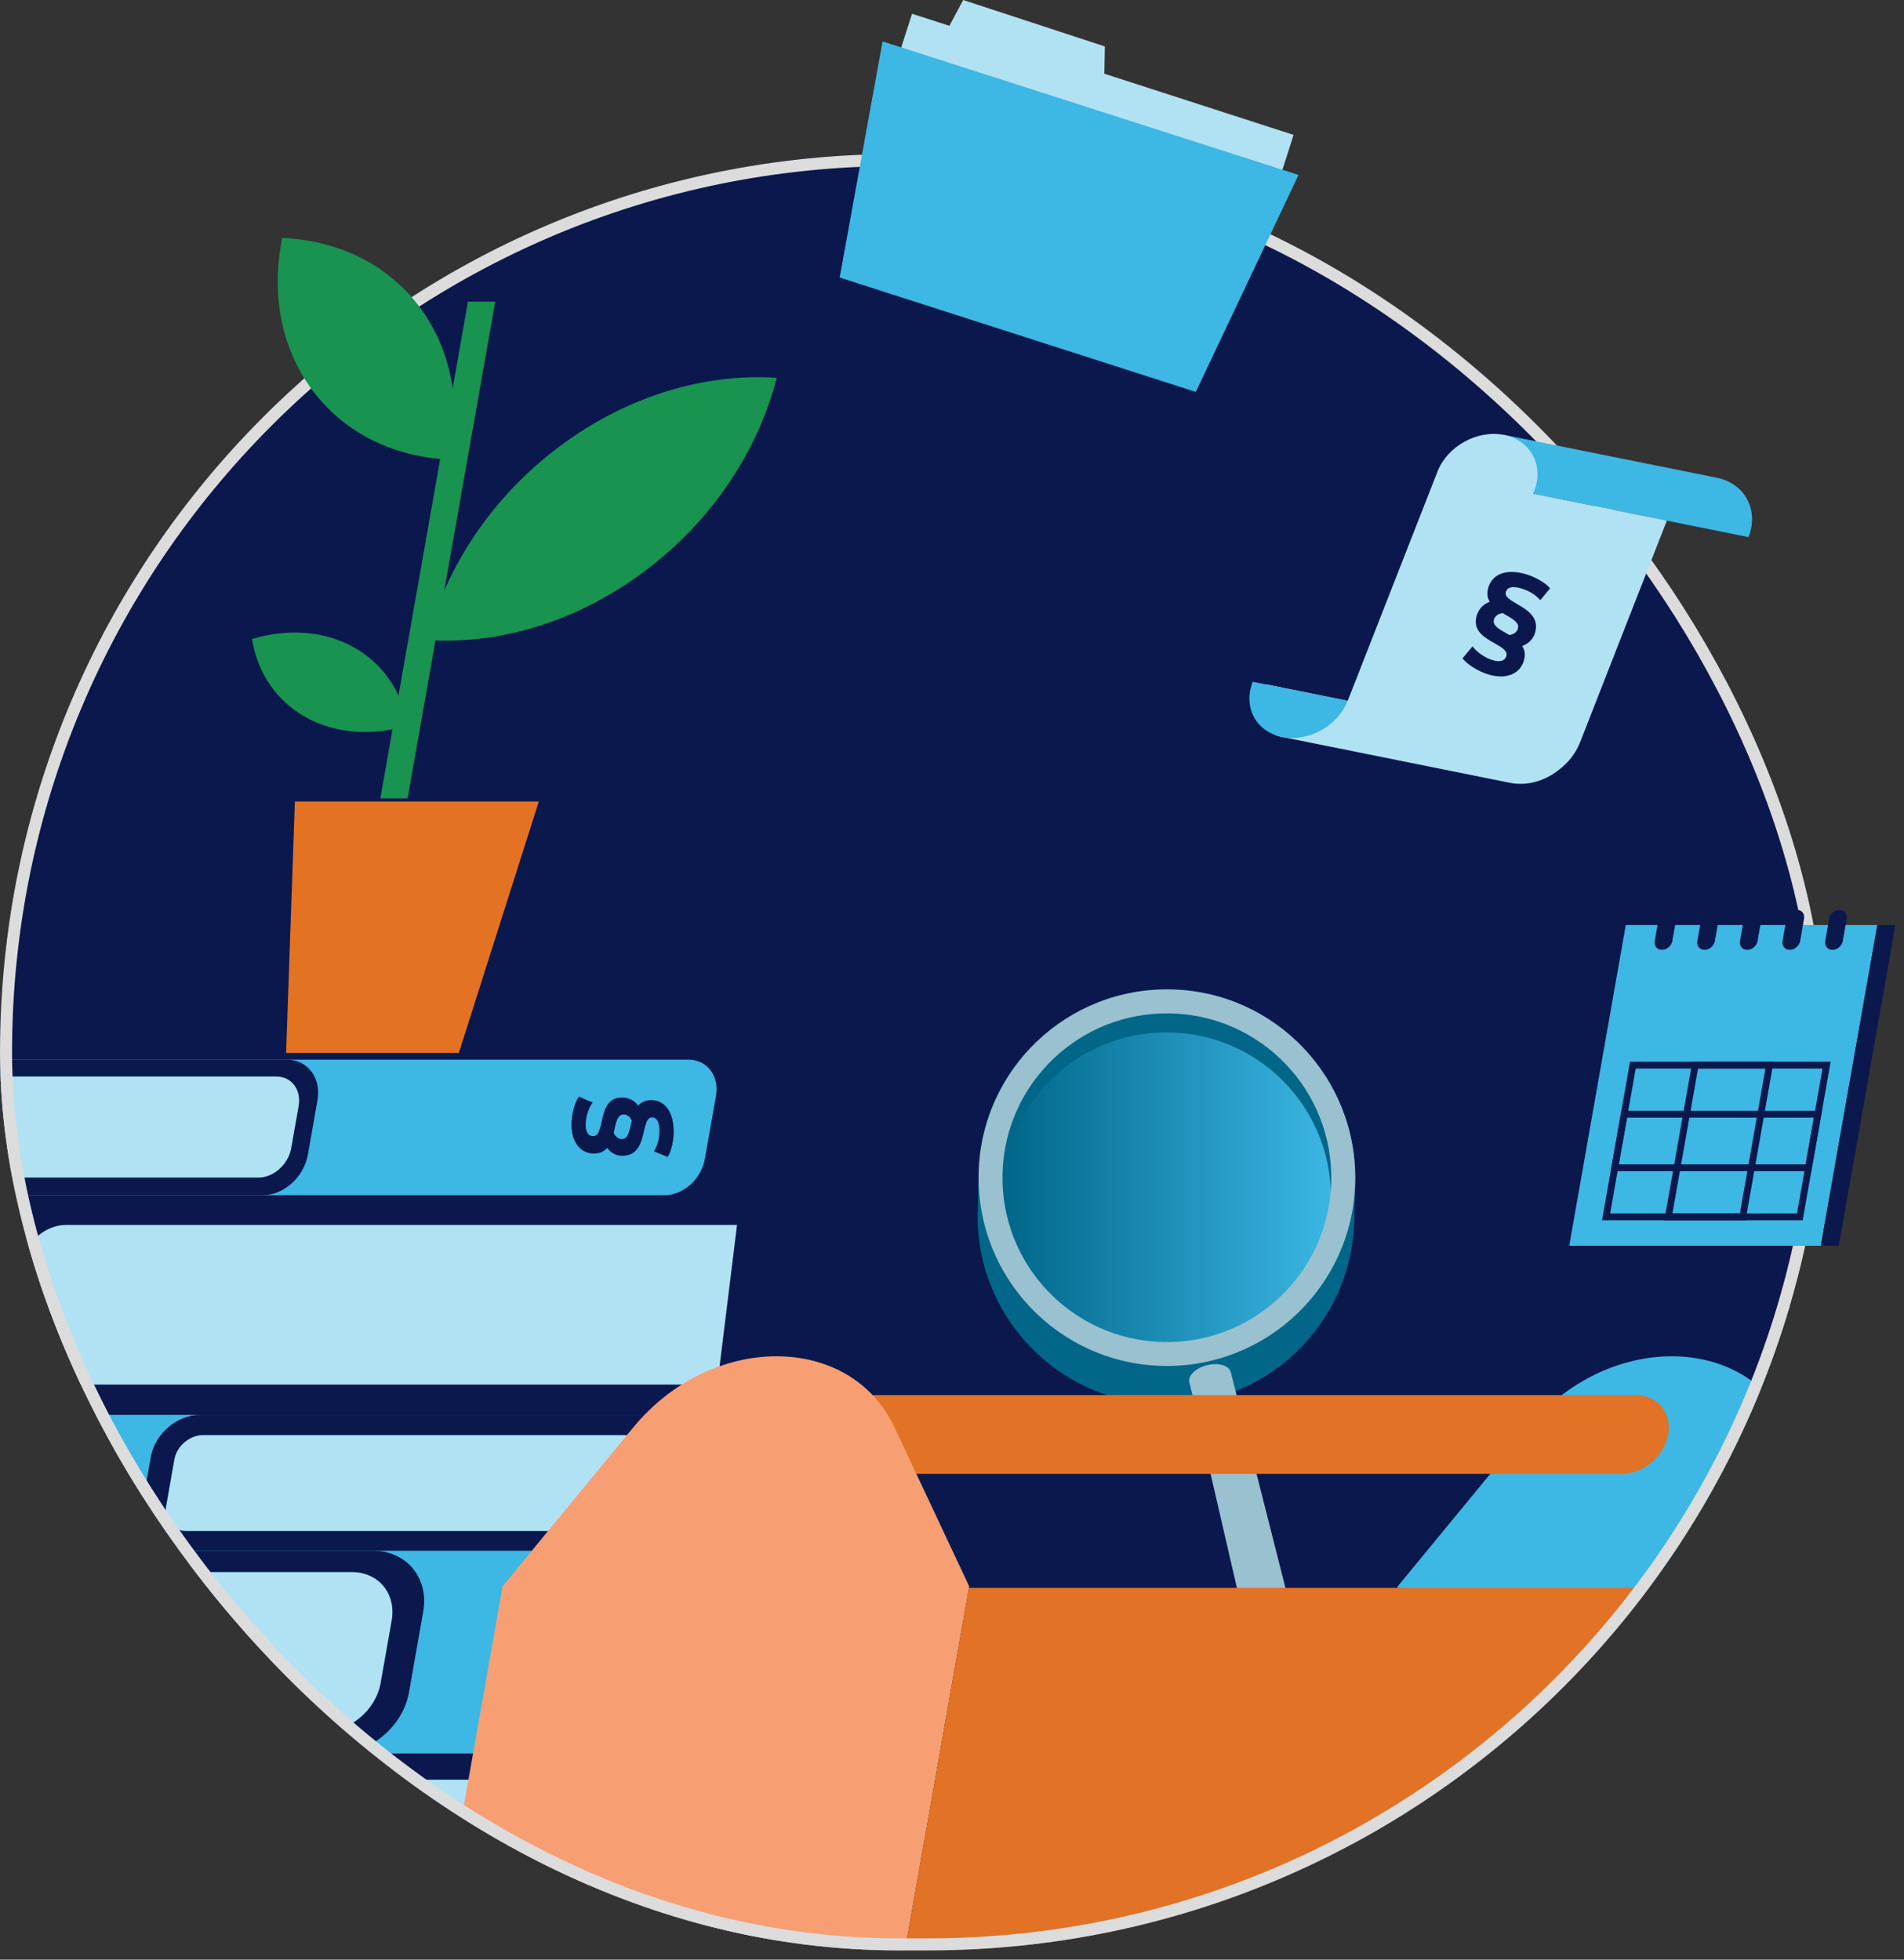
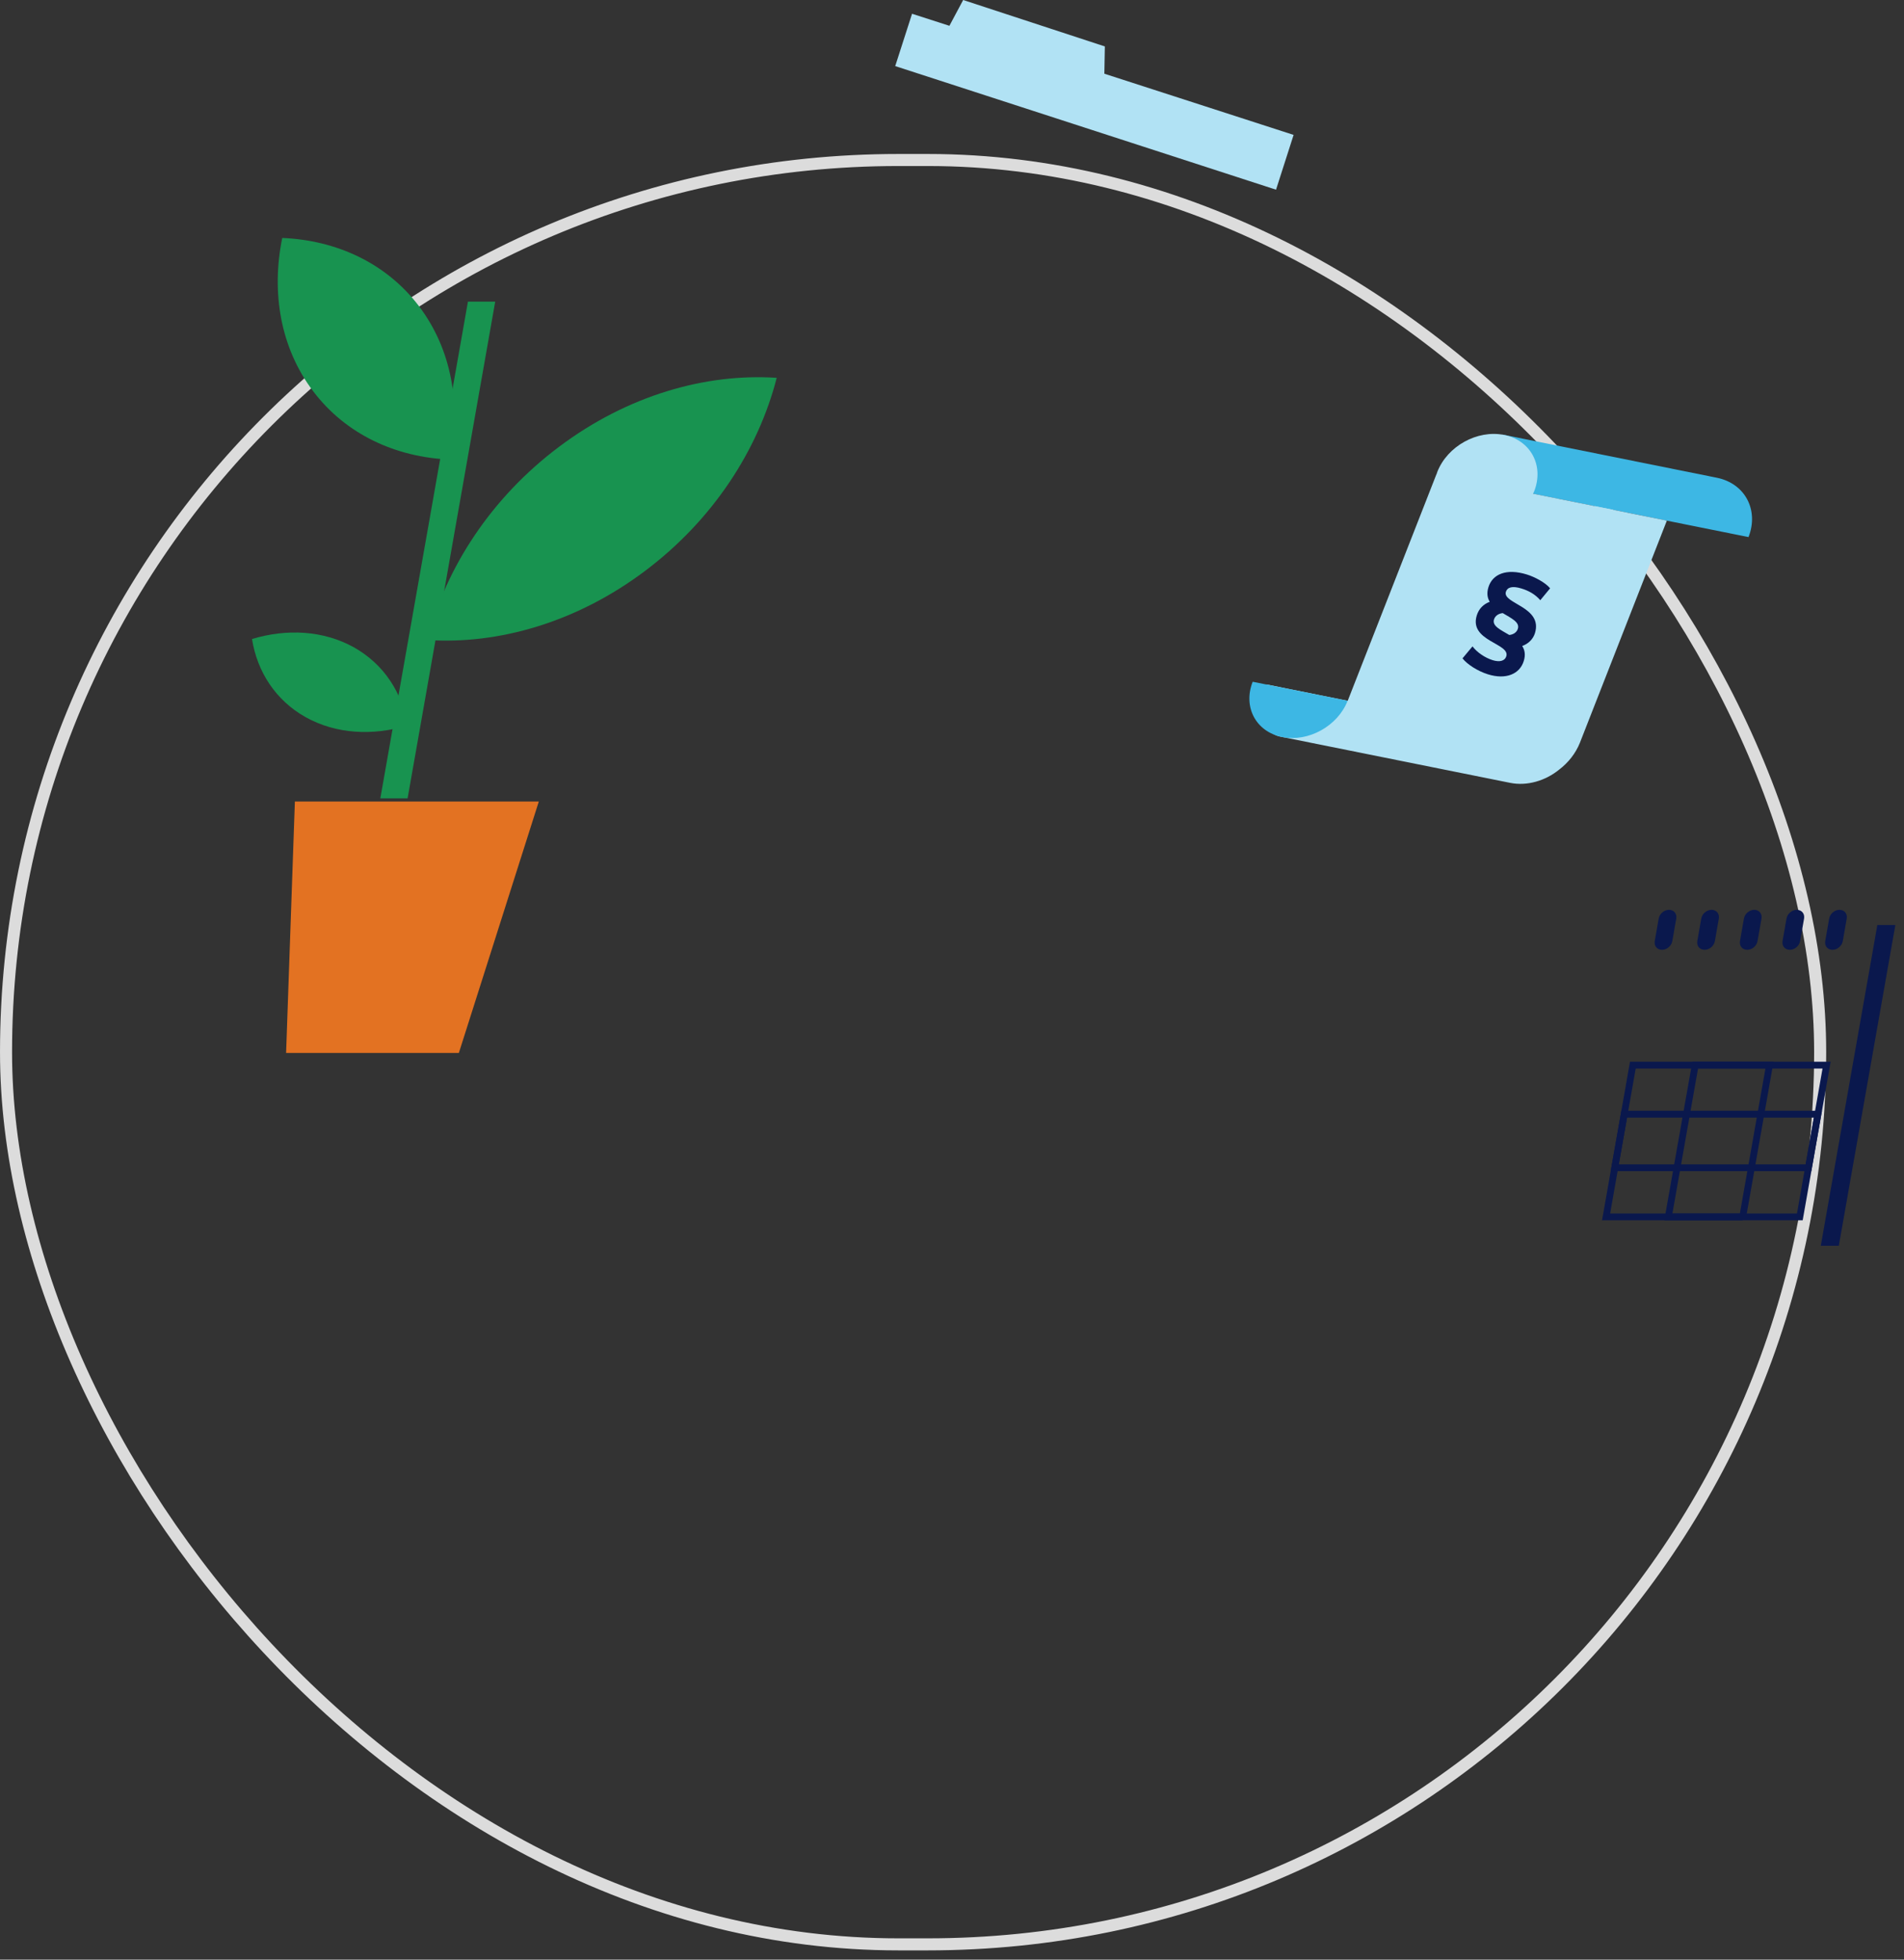
<svg xmlns="http://www.w3.org/2000/svg" width="136" height="140" viewBox="0 0 136 140" fill="none">
  <rect x="0" y="0" width="136" height="140" fill="#333333" stroke="none" />
  <g clip-path="url(#clip0_14135_805)">
    <rect y="11" width="130.443" height="128.339" rx="64.169" fill="#0A184D" />
    <g clip-path="url(#clip1_14135_805)">
      <path d="M76.058 0.232C105.831 0.232 130.006 24.407 130.006 54.18V119.3C130.006 131.194 120.353 140.847 108.459 140.847H22.11V54.172C22.11 24.399 46.285 0.224 76.058 0.224V0.232Z" fill="#0A184D" />
      <path d="M55.597 139.343H14.062V126.364H57.194L55.597 139.343Z" fill="#B1E2F4" />
      <path d="M32.244 124.255H-22.665L-20.091 111.586H32.244V124.255Z" fill="#B1E2F4" />
      <path d="M61.296 110.113H8.186V101.483H62.823L61.296 110.113Z" fill="#B1E2F4" />
      <path d="M26.235 76.114H-0.809L-2.367 84.588H26.235V76.114Z" fill="#B1E2F4" />
      <path d="M52.72 86.907H2.2L-0.444 99.46H51.17L52.72 86.907Z" fill="#B1E2F4" />
      <path d="M63.343 110.113C63.304 110.314 63.196 110.493 63.041 110.624C62.886 110.756 62.692 110.834 62.49 110.834H-17.114C-18.556 110.834 -19.517 109.663 -19.261 108.221L-18.463 103.693C-18.207 102.251 -16.834 101.08 -15.392 101.08H64.219C64.622 101.08 64.886 101.406 64.816 101.801C64.746 102.196 64.366 102.522 63.963 102.522H14.512C13.543 102.522 12.62 103.305 12.45 104.274L11.861 107.632C11.69 108.601 12.334 109.384 13.303 109.384H62.754C63.157 109.384 63.42 109.709 63.351 110.105L63.343 110.113Z" fill="#3DB7E4" />
      <path d="M63.358 109.981C63.358 110.229 63.234 110.469 63.048 110.624C62.893 110.756 62.699 110.834 62.498 110.834H12.574C10.922 110.834 9.821 109.492 10.108 107.841L10.775 104.073C11.07 102.421 12.643 101.08 14.295 101.08H64.188C64.568 101.08 64.855 101.359 64.824 101.731C64.793 102.165 64.389 102.522 63.963 102.522H14.512C13.543 102.522 12.62 103.305 12.45 104.274L11.86 107.632C11.69 108.601 12.333 109.384 13.303 109.384H62.73C63.079 109.384 63.358 109.624 63.358 109.973V109.981Z" fill="#0A184D" />
      <path d="M58.443 139.32C58.412 139.614 58.249 139.886 58.024 140.072C57.815 140.25 57.551 140.359 57.28 140.359H-27.604C-29.837 140.359 -31.333 138.544 -30.938 136.311L-29.705 129.318C-29.309 127.085 -27.177 125.271 -24.944 125.271H59.939C60.451 125.271 60.831 125.666 60.754 126.178C60.676 126.713 60.172 127.147 59.645 127.147H23.584C21.762 127.147 20.025 128.62 19.707 130.442L18.885 135.117C18.568 136.939 19.777 138.412 21.599 138.412H57.59C58.11 138.412 58.497 138.808 58.435 139.32H58.443Z" fill="#3DB7E4" />
      <path d="M58.443 139.319C58.412 139.614 58.249 139.885 58.024 140.071C57.815 140.25 57.551 140.358 57.28 140.358H20.366C17.869 140.358 16.202 138.335 16.644 135.838L17.714 129.783C18.156 127.286 20.536 125.263 23.033 125.263H59.947C60.458 125.263 60.838 125.658 60.761 126.17C60.683 126.705 60.179 127.139 59.652 127.139H23.591C21.769 127.139 20.032 128.612 19.715 130.434L18.893 135.109C18.575 136.931 19.784 138.405 21.606 138.405H57.597C58.117 138.405 58.505 138.8 58.443 139.312V139.319Z" fill="#0A184D" />
      <path d="M-3.77 84.72C-3.817 84.906 -3.778 85.085 -3.685 85.201C-3.6 85.317 -3.468 85.387 -3.305 85.387H47.472C48.813 85.387 50.1 84.224 50.348 82.79L51.139 78.301C51.395 76.866 50.511 75.703 49.178 75.703H-1.599C-1.909 75.703 -2.219 75.959 -2.289 76.285C-2.359 76.626 -2.15 76.905 -1.839 76.905H19.73C20.816 76.905 21.537 77.851 21.328 79.022L20.8 82.014C20.591 83.185 19.544 84.131 18.459 84.131H-3.072C-3.382 84.131 -3.7 84.379 -3.778 84.713L-3.77 84.72Z" fill="#3DB7E4" />
      <path d="M-3.77 84.72C-3.817 84.906 -3.778 85.085 -3.685 85.201C-3.6 85.317 -3.468 85.387 -3.305 85.387H18.777C20.273 85.387 21.707 84.092 21.994 82.487L22.677 78.603C22.956 77.006 21.979 75.703 20.482 75.703H-1.591C-1.902 75.703 -2.212 75.959 -2.281 76.285C-2.351 76.626 -2.142 76.905 -1.832 76.905H19.738C20.824 76.905 21.545 77.851 21.335 79.022L20.808 82.014C20.599 83.185 19.552 84.131 18.466 84.131H-3.065C-3.375 84.131 -3.693 84.379 -3.77 84.713V84.72Z" fill="#0A184D" />
      <path d="M65.7 115.617L64.847 120.44C64.374 123.107 61.831 125.27 59.164 125.27H-25.014C-25.433 125.27 -25.712 124.929 -25.634 124.511V124.472C-25.557 124.053 -25.154 123.712 -24.735 123.712H23.111C25.026 123.712 26.848 122.161 27.189 120.246L27.98 115.773C28.321 113.857 27.042 112.307 25.127 112.307H-22.735C-22.944 112.307 -23.114 112.221 -23.231 112.082C-23.355 111.935 -23.401 111.725 -23.347 111.493C-23.246 111.089 -22.835 110.787 -22.432 110.787H61.723C64.39 110.787 66.173 112.95 65.7 115.617Z" fill="#3DB7E4" />
      <path d="M30.229 115.145L29.213 120.905C28.787 123.317 26.491 125.27 24.08 125.27H-25.014C-25.433 125.27 -25.712 124.929 -25.634 124.511V124.472C-25.557 124.053 -25.154 123.712 -24.735 123.712H23.111C25.026 123.712 26.848 122.161 27.189 120.246L27.98 115.773C28.321 113.857 27.042 112.307 25.127 112.307H-22.735C-22.944 112.307 -23.114 112.221 -23.231 112.082C-23.355 111.935 -23.401 111.725 -23.347 111.493C-23.246 111.089 -22.835 110.787 -22.432 110.787H26.639C29.05 110.787 30.655 112.741 30.229 115.152V115.145Z" fill="#0A184D" />
      <path d="M4.596 85.418H55.148C55.729 85.418 56.109 85.883 56.008 86.465C55.907 87.046 55.357 87.512 54.775 87.512H4.712C3.262 87.512 1.882 88.69 1.626 90.132L0.541 96.296C0.285 97.746 1.254 98.917 2.704 98.917H52.767C53.349 98.917 53.729 99.382 53.628 99.963L53.612 100.033C53.512 100.615 52.961 101.08 52.38 101.08H1.836C-0.266 101.08 -1.661 99.382 -1.289 97.281L0.138 89.202C0.51 87.101 2.51 85.403 4.603 85.403L4.596 85.418Z" fill="#0A184D" />
      <path d="M43.37 82.007C43.161 82.247 42.866 82.41 42.416 82.41C41.494 82.41 40.819 81.642 40.819 80.34C40.819 79.603 41.044 78.781 41.347 78.347L42.331 78.758C42.037 79.169 41.835 79.805 41.835 80.355C41.835 80.906 42.044 81.169 42.362 81.169C43.293 81.169 42.587 78.409 44.432 78.409C44.913 78.409 45.309 78.618 45.588 78.983C45.797 78.75 46.092 78.595 46.518 78.595C47.449 78.595 48.123 79.378 48.123 80.867C48.123 81.394 47.976 82.224 47.689 82.658L46.712 82.255C46.999 81.79 47.1 81.293 47.1 80.782C47.1 80.115 46.89 79.828 46.572 79.828C45.712 79.828 46.355 82.573 44.448 82.573C44.014 82.573 43.634 82.363 43.355 81.999L43.37 82.007ZM43.835 80.937C43.952 81.2 44.161 81.371 44.425 81.371C44.89 81.371 44.975 80.728 45.13 80.061C45.014 79.789 44.797 79.619 44.541 79.619C44.068 79.619 43.99 80.262 43.835 80.937Z" fill="#0A184D" />
      <path d="M82.951 100.336C90.379 100.514 96.551 94.645 96.729 87.217C96.737 86.752 96.784 84.93 96.799 84.464C96.977 77.037 91.108 70.865 83.68 70.687C76.253 70.508 70.081 76.378 69.903 83.805L69.833 86.558C69.654 93.986 75.524 100.157 82.951 100.336ZM83.06 95.877C77.043 95.73 72.19 91.078 71.655 85.224C72.477 79.401 77.547 74.998 83.572 75.145C89.588 75.292 94.442 79.944 94.977 85.798C94.155 91.621 89.084 96.025 83.06 95.877Z" fill="#026689" />
      <path d="M83.316 97.25C89.803 97.25 95.062 91.991 95.062 85.503C95.062 79.016 89.803 73.757 83.316 73.757C76.829 73.757 71.57 79.016 71.57 85.503C71.57 91.991 76.829 97.25 83.316 97.25Z" fill="url(#paint0_linear_14135_805)" />
      <path d="M83.022 97.583C90.45 97.761 96.621 91.892 96.799 84.464C96.978 77.037 91.109 70.865 83.681 70.687C76.253 70.508 70.082 76.378 69.903 83.805C69.725 91.233 75.594 97.405 83.022 97.583ZM83.061 95.877C76.579 95.722 71.446 90.334 71.609 83.852C71.764 77.37 77.153 72.237 83.634 72.4C90.116 72.555 95.249 77.944 95.086 84.426C94.931 90.907 89.542 96.04 83.061 95.877Z" fill="#99C1D0" />
      <path d="M95.52 128.054L87.914 98.033L84.96 98.746L91.922 128.93L95.52 128.054Z" fill="#99C1D0" />
      <path d="M86.642 99.25C87.464 99.048 88.03 98.506 87.906 98.025C87.79 97.552 87.03 97.327 86.224 97.529C85.417 97.73 84.844 98.265 84.952 98.738C85.061 99.219 85.82 99.444 86.635 99.25H86.642Z" fill="#99C1D0" />
      <path d="M97.039 128.783C98.039 128.542 98.706 127.767 98.527 127.054C98.349 126.348 97.403 125.976 96.418 126.216C95.434 126.457 94.759 127.217 94.922 127.922C95.085 128.635 96.031 129.023 97.039 128.775V128.783Z" fill="#4278BB" />
      <path d="M133.169 113.33L127.835 101.972C124.656 95.203 114.755 95.203 109.181 101.972L99.838 113.33L94.953 141.025H106.73C118.632 141.025 129.983 131.38 132.076 119.479L133.162 113.33H133.169Z" fill="#3DB7E4" />
      <path d="M54.969 99.669H116.833C118.392 99.669 119.431 100.933 119.151 102.483C118.88 104.042 117.391 105.298 115.833 105.298H53.969L54.961 99.661L54.969 99.669Z" fill="#E27225" />
      <path d="M69.228 113.33L63.893 101.972C60.714 95.203 50.813 95.203 45.239 101.972L35.896 113.33L31.011 141.025H64.343L69.228 113.33Z" fill="#F79F73" />
      <path d="M127.68 93.435L136.356 96.064L121.485 128.147L112.809 125.526L127.68 93.435Z" fill="#189350" />
      <path d="M136.371 85.364L136.356 96.064L127.68 93.435L136.371 85.364Z" fill="#EBF7FB" />
-       <path d="M133.154 113.439H69.204L64.343 141.025H111.375C123.276 141.025 129.991 131.38 132.092 119.479L133.154 113.439Z" fill="#E27225" />
    </g>
  </g>
  <rect x="0.431" y="11.431" width="129.581" height="127.477" rx="63.739" stroke="#DCDCDC" stroke-width="0.861" />
-   <path d="M134.096 66.084H116.127L112.088 88.998H130.057L134.096 66.084Z" fill="#3DB7E4" />
  <path d="M134.096 66.084H135.383L131.344 88.998H130.057L134.096 66.084Z" fill="#0A184D" />
  <path d="M130.891 67.857C131.239 67.857 131.568 67.575 131.627 67.233L131.909 65.624C131.968 65.276 131.739 65 131.391 65C131.042 65 130.714 65.282 130.655 65.624L130.373 67.233C130.313 67.581 130.543 67.857 130.891 67.857Z" fill="#0A184D" />
  <path d="M127.844 67.857C128.192 67.857 128.52 67.575 128.579 67.233L128.862 65.624C128.921 65.276 128.691 65 128.343 65C127.995 65 127.666 65.282 127.607 65.624L127.325 67.233C127.266 67.581 127.496 67.857 127.844 67.857Z" fill="#0A184D" />
  <path d="M124.803 67.857C125.151 67.857 125.479 67.575 125.538 67.233L125.821 65.624C125.88 65.276 125.65 65 125.302 65C124.954 65 124.625 65.282 124.566 65.624L124.284 67.233C124.225 67.581 124.455 67.857 124.803 67.857Z" fill="#0A184D" />
  <path d="M121.756 67.857C122.104 67.857 122.432 67.575 122.491 67.233L122.774 65.624C122.833 65.276 122.603 65 122.255 65C121.907 65 121.578 65.282 121.519 65.624L121.237 67.233C121.178 67.581 121.408 67.857 121.756 67.857Z" fill="#0A184D" />
  <path d="M118.715 67.857C119.063 67.857 119.391 67.575 119.45 67.233L119.733 65.624C119.792 65.276 119.562 65 119.214 65C118.866 65 118.537 65.282 118.478 65.624L118.196 67.233C118.137 67.581 118.367 67.857 118.715 67.857Z" fill="#0A184D" />
  <path d="M128.559 86.936H114.721L116.633 76.093H130.471L128.559 86.936Z" stroke="#0A184D" stroke-width="0.486" stroke-miterlimit="10" />
-   <path d="M124.481 86.936H119.168L121.085 76.093H126.392L124.481 86.936Z" stroke="#0A184D" stroke-width="0.486" stroke-miterlimit="10" />
+   <path d="M124.481 86.936H119.168L121.085 76.093H126.392L124.481 86.936" stroke="#0A184D" stroke-width="0.486" stroke-miterlimit="10" />
  <path d="M129.177 83.429H115.339L116.015 79.6H129.853L129.177 83.429Z" stroke="#0A184D" stroke-width="0.486" stroke-miterlimit="10" />
  <path d="M107.303 31.044L122.629 34.13C124.639 34.534 125.652 36.431 124.894 38.37L105.929 34.555L107.303 31.051V31.044Z" fill="#3DB7E4" />
  <path d="M91.36 52.606L107.862 55.927C109.079 56.174 110.389 55.778 111.366 54.985C112.017 54.49 112.548 53.824 112.852 53.06L119.061 37.195L109.504 35.27C109.532 35.213 109.553 35.163 109.582 35.107C110.304 33.266 109.341 31.454 107.43 31.072C105.518 30.689 103.387 31.872 102.665 33.712C102.644 33.769 102.63 33.826 102.609 33.882H102.602L96.266 50.065L90.468 48.897C89.689 50.886 90.433 52.415 91.367 52.606H91.36Z" fill="#B1E2F4" />
  <path d="M96.259 50.065C95.551 51.87 93.463 53.031 91.587 52.656C89.711 52.281 88.769 50.511 89.477 48.706" fill="#3DB7E4" />
  <path d="M108.732 46.157C108.909 46.433 108.98 46.78 108.839 47.226C108.555 48.147 107.578 48.578 106.283 48.175C105.554 47.948 104.803 47.467 104.464 47.035L105.179 46.179C105.497 46.603 106.071 46.993 106.616 47.163C107.132 47.325 107.493 47.212 107.593 46.886C107.883 45.959 104.917 45.81 105.483 43.97C105.632 43.489 105.957 43.163 106.41 42.993C106.24 42.717 106.184 42.377 106.318 41.945C106.609 41.018 107.593 40.586 109.072 41.046C109.596 41.209 110.375 41.605 110.722 42.03L110.021 42.88C109.646 42.448 109.185 42.2 108.676 42.044C108.017 41.839 107.663 41.959 107.564 42.278C107.295 43.135 110.226 43.34 109.638 45.237C109.504 45.662 109.178 45.987 108.732 46.15V46.157ZM107.812 45.364C108.109 45.329 108.343 45.173 108.421 44.911C108.562 44.444 107.947 44.168 107.338 43.8C107.033 43.835 106.8 43.991 106.715 44.253C106.566 44.727 107.189 44.996 107.805 45.364H107.812Z" fill="#0A184D" />
  <path d="M63.944 4.722L65.147 0.983L67.815 1.843L68.798 0L78.918 3.318L78.883 5.266L92.4 9.638L91.145 13.552L63.944 4.722Z" fill="#B1E2F4" />
-   <path d="M63.04 2.958L59.977 19.828L85.414 28L92.752 12.499L63.04 2.958Z" fill="#3DB7E4" />
  <path d="M21.063 57.261H38.487L32.775 75.225H20.436L21.063 57.261Z" fill="#E37222" />
  <path d="M39.941 31.913C35.073 35.562 31.838 40.567 30.516 45.722C35.619 46.061 41.193 44.452 46.055 40.803C50.922 37.153 54.158 32.148 55.479 26.993C50.376 26.654 44.802 28.263 39.941 31.913Z" fill="#189350" />
  <path d="M22.367 27.947C24.7 31.033 28.263 32.671 32.142 32.832C32.941 28.924 32.269 24.971 29.935 21.885C27.602 18.799 24.039 17.161 20.16 17C19.362 20.908 20.034 24.861 22.367 27.947Z" fill="#189350" />
  <path d="M21.845 51.244C24.011 52.445 26.62 52.583 29.108 51.83C28.735 49.491 27.424 47.445 25.264 46.239C23.097 45.038 20.488 44.9 18 45.652C18.373 47.991 19.684 50.037 21.845 51.244Z" fill="#189350" />
  <path d="M33.424 21.551H35.372L29.114 57.036H27.166L33.424 21.551Z" fill="#189350" />
  <defs>
    <linearGradient id="paint0_linear_14135_805" x1="71.57" y1="85.503" x2="95.062" y2="85.503" gradientUnits="userSpaceOnUse">
      <stop stop-color="#006689" />
      <stop offset="1" stop-color="#3BB6E3" />
    </linearGradient>
    <clipPath id="clip0_14135_805">
-       <rect y="11" width="130.443" height="128.339" rx="64.169" fill="white" />
-     </clipPath>
+       </clipPath>
    <clipPath id="clip1_14135_805">
      <rect width="170" height="153.16" fill="white" transform="translate(-31 -12.135)" />
    </clipPath>
  </defs>
</svg>